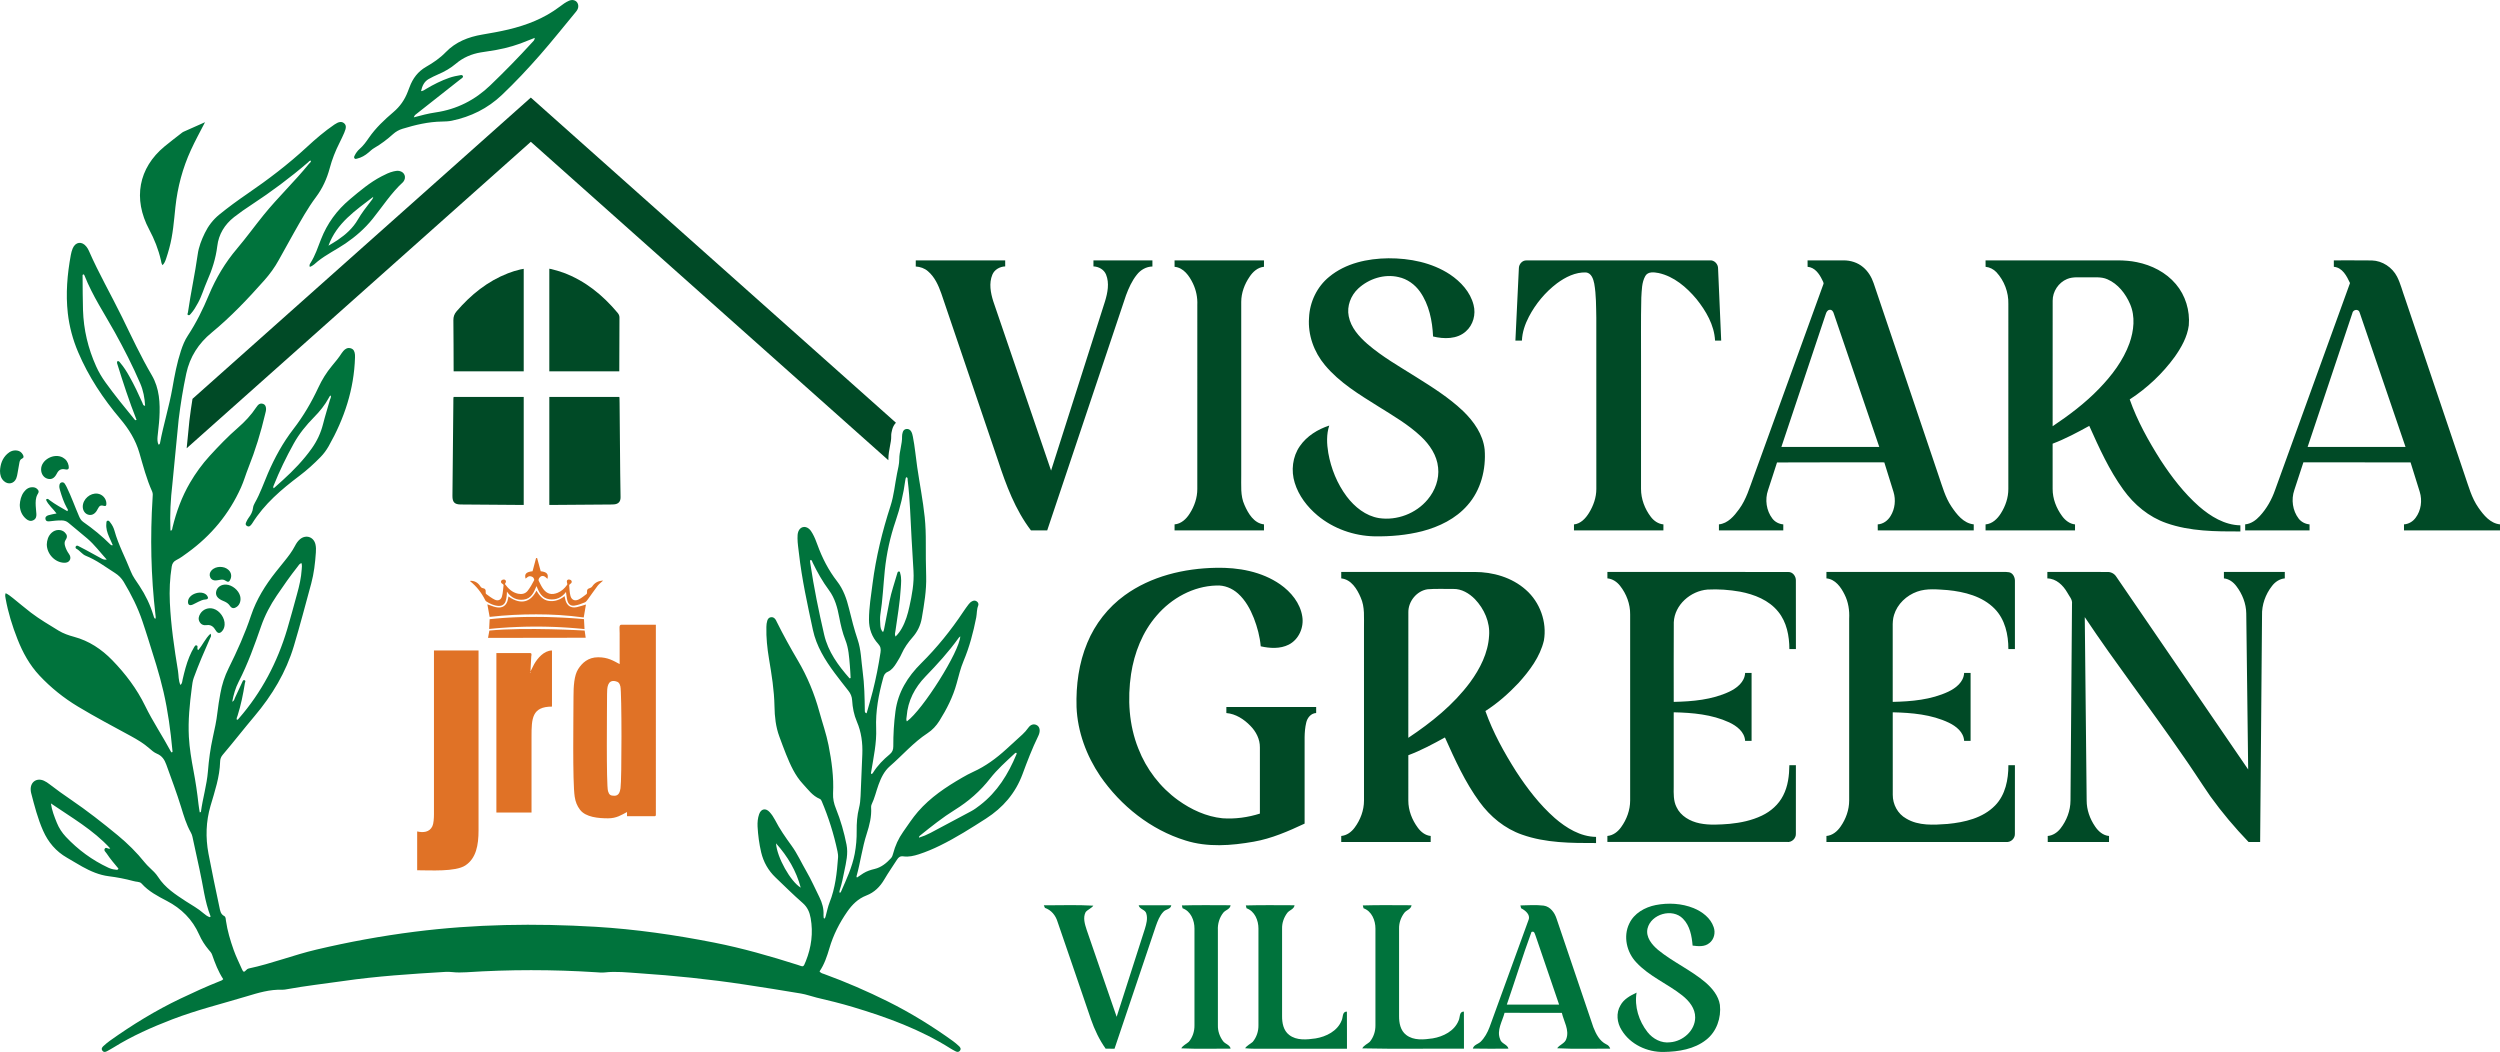
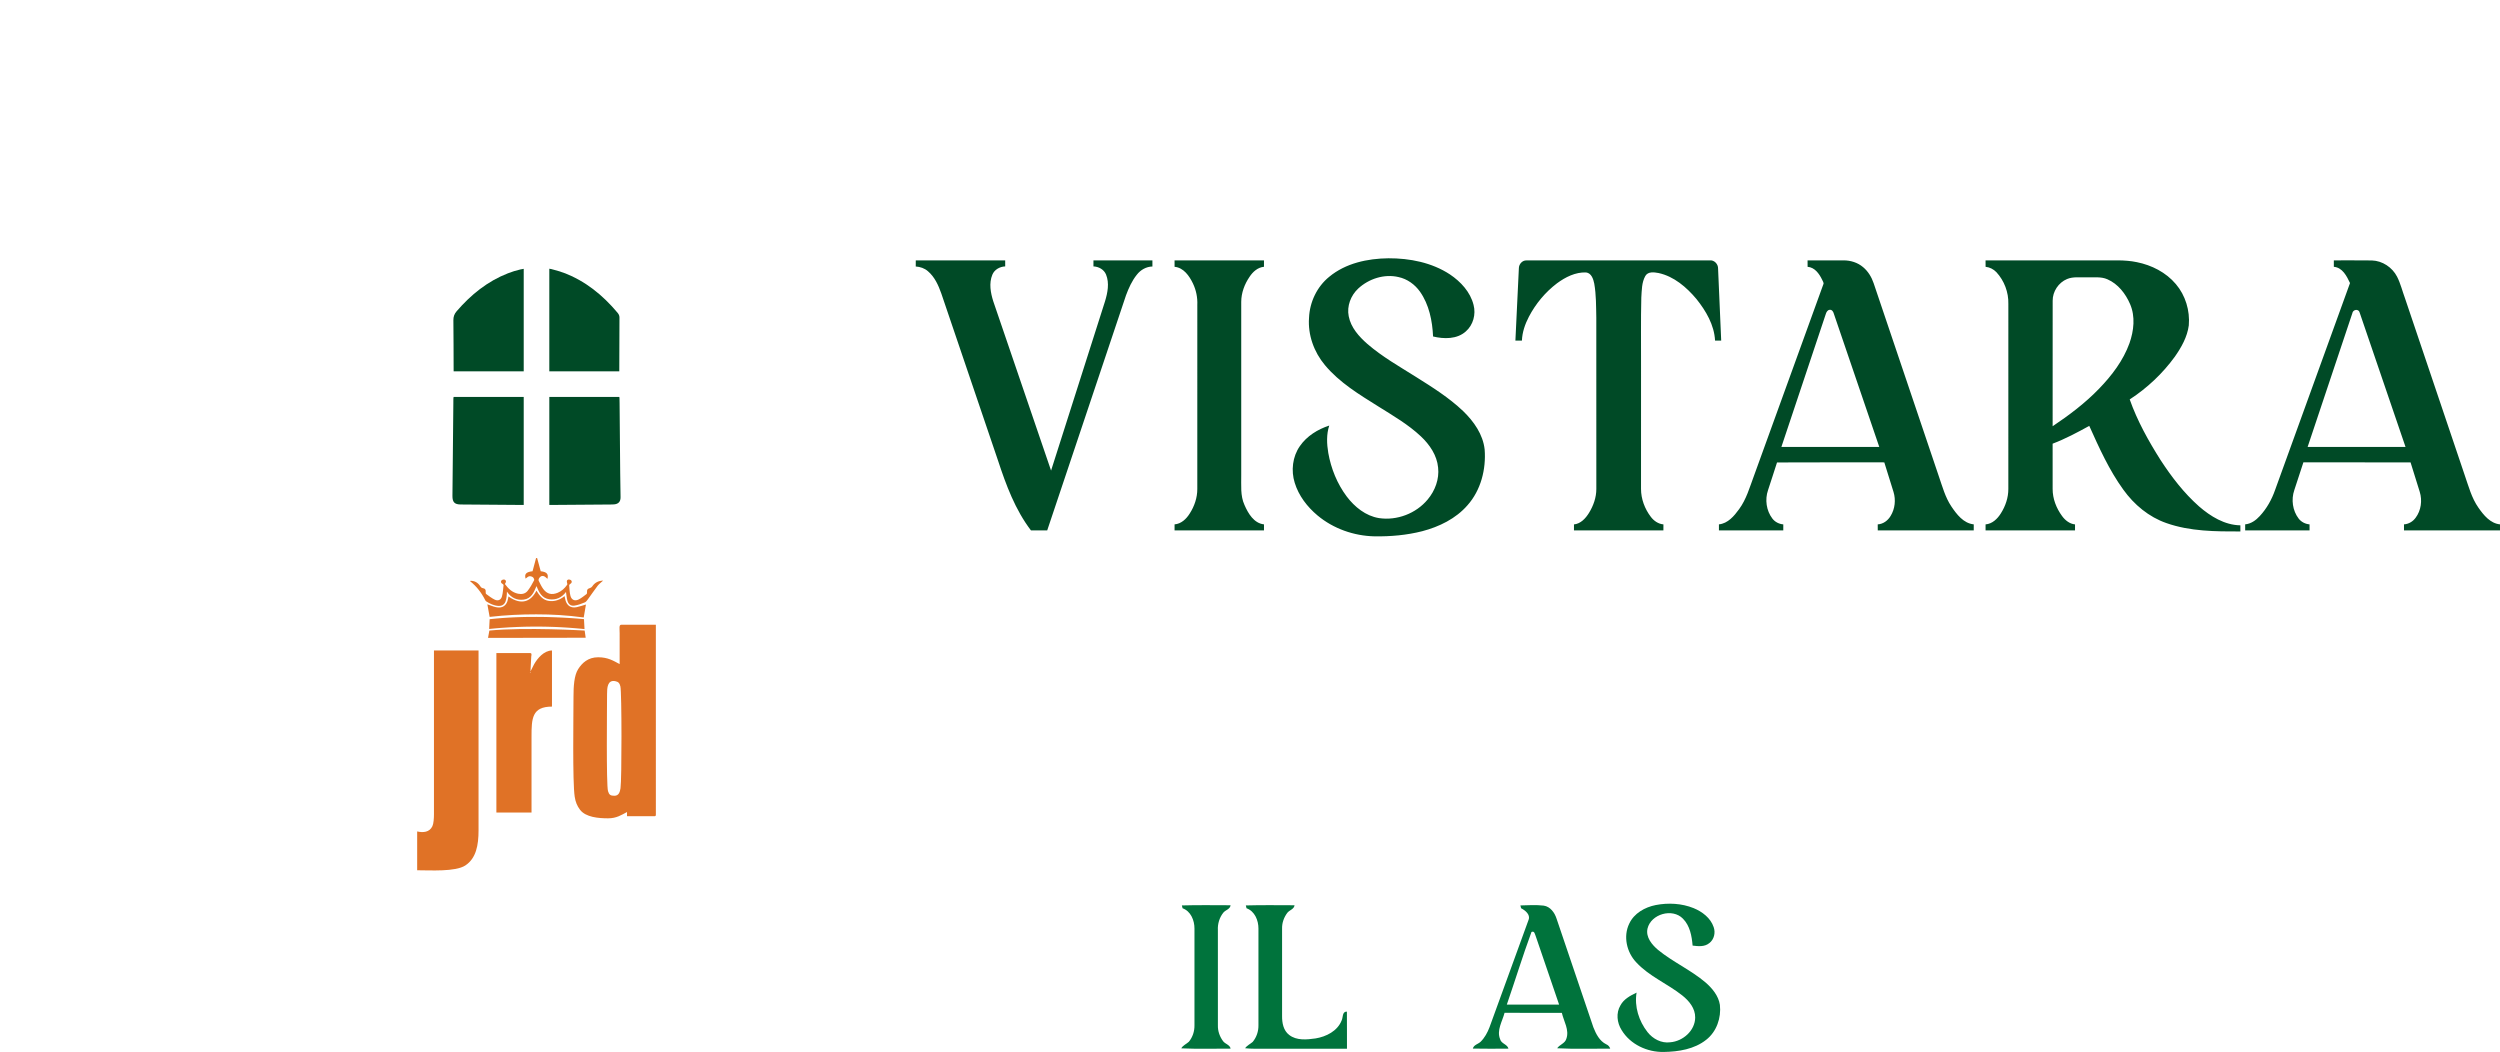
<svg xmlns="http://www.w3.org/2000/svg" version="1.1" id="Layer_1" x="0px" y="0px" width="250px" height="105.196px" viewBox="0 0 250 105.196" enable-background="new 0 0 250 105.196" xml:space="preserve">
  <g>
-     <path fill="#004A26" d="M53.082,9.758l36.51,32.514c-0.181,0.191-0.312,0.433-0.38,0.711c-0.05,0.189-0.102,0.412-0.092,0.667   c0.008,0.285-0.053,0.611-0.121,0.956c-0.075,0.394-0.161,0.84-0.161,1.329c0,0.029,0,0.057-0.002,0.088L53.082,14.18   L18.667,44.827c0.135-1.385,0.258-2.628,0.272-2.749c0.092-0.757,0.194-1.486,0.311-2.194L53.082,9.758z" />
    <path fill="#004A26" d="M52.372,39.691v10.806c-0.02,0.001-0.042,0-0.064-0.001c-0.068-0.006-0.139,0-0.21-0.001   c-2.007-0.016-4.018-0.029-6.028-0.046c-0.627-0.005-0.832-0.242-0.825-0.869c0.034-3.076,0.059-6.151,0.09-9.226   c0.003-0.354-0.006-0.553,0.029-0.663H52.372z" />
    <path fill="#004A26" d="M62.056,49.721c0.006,0.441-0.208,0.681-0.657,0.718c-0.313,0.025-0.628,0.014-0.942,0.016   c-1.766,0.013-3.529,0.028-5.293,0.04c-0.094,0-0.171,0-0.232-0.004v-10.8h6.993c0.017,0.034,0.023,0.076,0.024,0.126   c0.005,0.174,0.009,0.35,0.01,0.523c0.021,2.324,0.039,4.648,0.062,6.97C62.028,48.113,62.049,48.917,62.056,49.721" />
    <path fill="#004A26" d="M61.947,31.749c-0.009,1.782-0.018,3.564-0.018,5.345c0,0.013,0,0.027-0.001,0.04h-6.997V26.873   c0.033,0,0.069,0.005,0.106,0.016c0.443,0.105,0.882,0.223,1.307,0.381c2.189,0.815,3.928,2.24,5.411,4.006   C61.873,31.416,61.947,31.562,61.947,31.749" />
    <path fill="#004A26" d="M52.372,26.883v10.251h-7.008c0-0.079-0.002-0.158-0.002-0.235c-0.006-1.626-0.005-3.25-0.024-4.875   c-0.004-0.354,0.092-0.627,0.325-0.898c1.426-1.651,3.076-2.994,5.129-3.795c0.409-0.159,0.823-0.29,1.25-0.387   C52.188,26.912,52.293,26.888,52.372,26.883" />
-     <path fill="#00733C" d="M35.501,35.743c-0.095,3.192-1.072,6.121-2.635,8.876c-0.226,0.396-0.493,0.761-0.811,1.086   c-0.658,0.673-1.352,1.305-2.106,1.874c-1.799,1.358-3.51,2.81-4.723,4.752c-0.009,0.016-0.019,0.029-0.029,0.043   c-0.127,0.17-0.264,0.372-0.505,0.219c-0.225-0.142-0.089-0.34-0.008-0.509c0.052-0.109,0.114-0.216,0.187-0.314   c0.223-0.296,0.392-0.608,0.432-0.988c0.02-0.168,0.091-0.339,0.177-0.488c0.539-0.941,0.884-1.967,1.311-2.958   c0.679-1.572,1.498-3.069,2.546-4.427c0.996-1.29,1.811-2.683,2.497-4.155c0.362-0.779,0.81-1.502,1.358-2.163   c0.346-0.415,0.692-0.829,0.983-1.285c0.047-0.074,0.102-0.142,0.159-0.208c0.197-0.223,0.431-0.359,0.739-0.27   c0.322,0.094,0.398,0.362,0.425,0.652C35.507,35.567,35.501,35.655,35.501,35.743 M57.829,0.595   c0.007,0.223-0.088,0.405-0.224,0.57c-1.199,1.447-2.368,2.921-3.606,4.334c-1.215,1.387-2.479,2.734-3.82,4.007   c-1.419,1.343-3.096,2.169-4.997,2.565c-0.325,0.067-0.657,0.079-0.988,0.085c-1.355,0.018-2.655,0.329-3.943,0.722   c-0.355,0.109-0.667,0.283-0.946,0.533c-0.583,0.526-1.206,1-1.889,1.394c-0.209,0.12-0.385,0.294-0.571,0.453   c-0.336,0.287-0.708,0.503-1.142,0.606c-0.08,0.02-0.172,0.06-0.245-0.019c-0.09-0.096-0.037-0.197,0.008-0.289   c0.123-0.251,0.289-0.482,0.499-0.664c0.373-0.323,0.651-0.717,0.928-1.118c0.68-0.982,1.545-1.797,2.448-2.564   C40,10.652,40.464,9.985,40.77,9.19c0.062-0.163,0.128-0.323,0.189-0.488c0.319-0.859,0.835-1.553,1.647-2.018   c0.713-0.408,1.396-0.872,1.965-1.463c1.005-1.04,2.269-1.526,3.651-1.763c0.875-0.149,1.749-0.302,2.614-0.507   c1.847-0.441,3.587-1.116,5.117-2.272c0.305-0.23,0.614-0.464,0.969-0.615C57.38-0.128,57.813,0.136,57.829,0.595z M53.478,3.786   c-0.237,0.093-0.445,0.168-0.647,0.253c-1.03,0.441-2.096,0.757-3.197,0.954c-0.515,0.093-1.033,0.162-1.549,0.247   c-0.93,0.155-1.767,0.512-2.491,1.125c-0.536,0.453-1.139,0.8-1.784,1.073c-0.32,0.138-0.633,0.292-0.938,0.463   c-0.453,0.257-0.65,0.682-0.769,1.216c0.235-0.024,0.366-0.142,0.508-0.226c0.737-0.437,1.495-0.823,2.305-1.106   c0.379-0.131,0.771-0.212,1.167-0.275c0.09-0.013,0.181,0.012,0.211,0.11c0.023,0.069-0.021,0.133-0.078,0.18   c-0.082,0.065-0.167,0.123-0.25,0.186c-1.41,1.11-2.821,2.219-4.228,3.332c-0.125,0.102-0.291,0.178-0.358,0.417   c0.748-0.202,1.452-0.388,2.172-0.492c2.124-0.31,3.943-1.233,5.481-2.714c1.432-1.375,2.822-2.793,4.159-4.262   C53.304,4.146,53.459,4.047,53.478,3.786z M30.979,26.689c-0.078-0.174,0.016-0.303,0.082-0.407   c0.46-0.728,0.725-1.548,1.033-2.336c0.625-1.601,1.586-2.916,2.898-4.019c1.003-0.843,1.997-1.687,3.165-2.293   c0.388-0.202,0.776-0.396,1.205-0.497c0.189-0.045,0.377-0.077,0.568-0.041c0.537,0.103,0.739,0.646,0.404,1.079   c-0.01,0.014-0.02,0.028-0.033,0.039c-1.189,1.09-2.051,2.448-3.054,3.691c-0.771,0.955-1.688,1.753-2.702,2.444   c-0.907,0.615-1.903,1.095-2.766,1.781C31.529,26.331,31.311,26.586,30.979,26.689z M32.846,24.57   c0.307-0.188,0.623-0.363,0.919-0.567c0.812-0.552,1.53-1.191,2.031-2.062c0.364-0.632,0.819-1.208,1.263-1.789   c0.108-0.142,0.243-0.271,0.266-0.469C35.558,21.047,33.668,22.295,32.846,24.57z M20.503,12.219   c-0.516,0.999-0.993,1.869-1.405,2.769c-0.836,1.819-1.342,3.722-1.557,5.715c-0.147,1.382-0.243,2.775-0.616,4.125   c-0.097,0.351-0.199,0.704-0.317,1.048c-0.077,0.226-0.16,0.455-0.356,0.641c-0.122-0.167-0.127-0.342-0.165-0.505   c-0.245-1.074-0.645-2.082-1.167-3.059c-1.648-3.078-1.063-6.159,1.53-8.305c0.549-0.456,1.12-0.884,1.681-1.324   c0.069-0.055,0.138-0.11,0.217-0.146C19.025,12.874,19.705,12.574,20.503,12.219z M8.276,50.653   c0.009-0.74,0.745-1.382,1.474-1.289c0.483,0.063,0.86,0.466,0.888,0.949c0.014,0.251-0.054,0.34-0.29,0.266   c-0.288-0.088-0.425,0.028-0.539,0.256c-0.046,0.093-0.096,0.186-0.155,0.272c-0.22,0.328-0.526,0.457-0.843,0.358   C8.489,51.366,8.272,51.037,8.276,50.653z M4.11,46.942c-0.005-0.96,1.292-1.671,2.169-1.19c0.326,0.179,0.514,0.459,0.584,0.818   C6.924,46.89,6.834,47,6.52,46.936c-0.407-0.084-0.652,0.056-0.836,0.42c-0.246,0.485-0.549,0.628-0.95,0.51   C4.362,47.756,4.113,47.388,4.11,46.942z M0,47.093c0.03-0.634,0.214-1.236,0.718-1.699c0.28-0.256,0.604-0.399,0.998-0.339   c0.261,0.04,0.443,0.183,0.568,0.407c0.083,0.15,0.127,0.305-0.072,0.392c-0.211,0.091-0.249,0.272-0.281,0.461   c-0.059,0.324-0.108,0.65-0.171,0.973c-0.034,0.187-0.064,0.379-0.136,0.553c-0.221,0.533-0.808,0.657-1.235,0.267   C0.101,47.845,0.002,47.501,0,47.093z M1.976,50.492c0.028-0.449,0.124-0.905,0.415-1.294c0.242-0.326,0.557-0.521,0.983-0.466   c0.182,0.024,0.321,0.118,0.43,0.265c0.135,0.182,0.021,0.307-0.064,0.464c-0.185,0.347-0.185,0.736-0.168,1.119   c0.011,0.277,0.054,0.553,0.067,0.829c0.014,0.257-0.049,0.487-0.304,0.613c-0.271,0.136-0.512,0.047-0.721-0.13   C2.193,51.535,1.991,51.069,1.976,50.492z M4.68,54.433c0.019-0.392,0.123-0.825,0.479-1.154c0.393-0.364,0.982-0.375,1.323-0.036   c0.235,0.235,0.279,0.45,0.089,0.731c-0.136,0.2-0.127,0.392-0.074,0.594c0.082,0.305,0.223,0.581,0.408,0.839   c0.136,0.193,0.194,0.417,0.054,0.636c-0.126,0.196-0.333,0.238-0.551,0.233C5.508,56.25,4.683,55.407,4.68,54.433z M22.611,58.458   c0.607,0.032,1.257,0.565,1.406,1.154c0.107,0.428-0.032,0.863-0.343,1.074c-0.289,0.196-0.5,0.173-0.697-0.121   c-0.124-0.184-0.288-0.298-0.475-0.392c-0.108-0.058-0.224-0.095-0.334-0.148c-0.475-0.232-0.649-0.543-0.533-0.942   C21.75,58.687,22.145,58.435,22.611,58.458z M21.992,56.689c0.333,0.002,0.596,0.084,0.818,0.269   c0.292,0.242,0.382,0.601,0.247,0.94c-0.123,0.308-0.245,0.357-0.52,0.164c-0.162-0.114-0.321-0.114-0.495-0.087   c-0.154,0.021-0.308,0.064-0.463,0.069c-0.243,0.012-0.453-0.081-0.556-0.313c-0.108-0.243-0.058-0.481,0.121-0.681   C21.381,56.788,21.693,56.701,21.992,56.689z M18.802,60.135c0.01-0.162,0.079-0.302,0.179-0.426   c0.283-0.349,0.898-0.538,1.332-0.407c0.15,0.046,0.289,0.12,0.388,0.251c0.173,0.228,0.119,0.38-0.166,0.396   c-0.254,0.015-0.469,0.119-0.689,0.224c-0.189,0.087-0.369,0.198-0.56,0.281C18.953,60.6,18.776,60.481,18.802,60.135z    M20.685,62.51c-0.304,0.045-0.556-0.033-0.718-0.307c-0.172-0.29-0.103-0.569,0.063-0.836c0.277-0.444,0.81-0.643,1.317-0.492   c0.632,0.187,1.158,0.941,1.115,1.6c-0.016,0.233-0.084,0.445-0.236,0.622c-0.247,0.29-0.466,0.26-0.663-0.073   C21.365,62.69,21.111,62.453,20.685,62.51z M103.641,72.497c-0.283-0.13-0.581-0.043-0.81,0.279   c-0.175,0.241-0.363,0.466-0.584,0.666c-0.54,0.49-1.081,0.986-1.621,1.48c-0.998,0.91-2.072,1.704-3.306,2.263   c-0.381,0.173-0.75,0.375-1.111,0.584c-1.622,0.938-3.167,1.967-4.41,3.397c-0.551,0.638-1.004,1.339-1.485,2.021   c-0.468,0.665-0.799,1.387-1.001,2.17c-0.042,0.173-0.1,0.337-0.219,0.467c-0.455,0.496-0.962,0.912-1.637,1.073   c-0.39,0.092-0.773,0.215-1.118,0.429c-0.217,0.135-0.427,0.287-0.647,0.432c-0.021-0.061-0.046-0.099-0.041-0.124   c0.397-1.408,0.57-2.87,1.024-4.264c0.274-0.847,0.495-1.711,0.438-2.616c-0.006-0.1,0.002-0.217,0.047-0.306   c0.309-0.63,0.453-1.315,0.692-1.97c0.253-0.694,0.567-1.362,1.133-1.854c1.261-1.093,2.355-2.38,3.768-3.304   c0.486-0.317,0.877-0.742,1.188-1.236c0.733-1.174,1.358-2.396,1.723-3.736c0.208-0.755,0.387-1.523,0.693-2.248   c0.59-1.402,0.972-2.861,1.267-4.353c0.076-0.39,0.04-0.796,0.194-1.177c0.06-0.144,0.017-0.313-0.127-0.421   c-0.159-0.12-0.322-0.111-0.491-0.017c-0.14,0.075-0.254,0.185-0.348,0.312c-0.177,0.237-0.354,0.475-0.517,0.723   c-1.239,1.863-2.634,3.593-4.226,5.171c-1.343,1.332-2.312,2.89-2.563,4.802c-0.153,1.155-0.22,2.325-0.215,3.492   c0.002,0.352-0.101,0.586-0.365,0.805c-0.633,0.524-1.208,1.105-1.647,1.812c-0.046,0.07-0.086,0.151-0.193,0.146   c-0.055-0.084-0.015-0.167-0.002-0.249c0.235-1.428,0.551-2.852,0.492-4.305c-0.07-1.729,0.249-3.396,0.703-5.047   c0.073-0.274,0.159-0.484,0.464-0.618c0.385-0.169,0.647-0.523,0.867-0.884c0.182-0.296,0.37-0.593,0.509-0.91   c0.273-0.614,0.655-1.148,1.096-1.649c0.482-0.549,0.799-1.194,0.921-1.906c0.238-1.392,0.482-2.785,0.441-4.204   c-0.033-1.115-0.042-2.23-0.037-3.343c0.004-0.854-0.021-1.708-0.108-2.558c-0.176-1.682-0.507-3.341-0.751-5.014   c-0.151-1.016-0.231-2.042-0.435-3.051c-0.035-0.172-0.074-0.342-0.159-0.495c-0.102-0.181-0.261-0.285-0.472-0.267   c-0.219,0.017-0.341,0.16-0.391,0.364c-0.032,0.117-0.061,0.242-0.057,0.361c0.021,0.783-0.28,1.524-0.28,2.312   c0,0.478-0.133,0.962-0.227,1.439c-0.214,1.074-0.307,2.174-0.648,3.221c-0.824,2.541-1.455,5.122-1.797,7.772   c-0.153,1.192-0.354,2.38-0.357,3.587c-0.002,0.932,0.293,1.754,0.921,2.435c0.247,0.266,0.283,0.521,0.232,0.852   c-0.197,1.311-0.454,2.608-0.777,3.89c-0.184,0.74-0.407,1.467-0.611,2.2c-0.149-0.04-0.177-0.121-0.18-0.21   c-0.019-1.339-0.04-2.678-0.221-4.01c-0.144-1.051-0.151-2.127-0.496-3.143c-0.346-1.027-0.61-2.07-0.867-3.119   c-0.236-0.966-0.564-1.907-1.186-2.71c-0.864-1.113-1.496-2.349-1.973-3.667c-0.135-0.378-0.282-0.749-0.479-1.103   c-0.104-0.183-0.211-0.363-0.378-0.498c-0.389-0.32-0.88-0.184-1.052,0.29c-0.08,0.216-0.08,0.445-0.08,0.671   c0.004,0.508,0.087,1.008,0.144,1.509c0.291,2.584,0.853,5.121,1.397,7.657c0.351,1.62,1.202,2.999,2.174,4.306   c0.446,0.601,0.913,1.189,1.375,1.778c0.223,0.28,0.351,0.581,0.373,0.951c0.042,0.732,0.181,1.452,0.473,2.133   c0.452,1.047,0.59,2.147,0.545,3.272c-0.056,1.392-0.123,2.784-0.175,4.178c-0.015,0.399-0.058,0.8-0.156,1.188   c-0.189,0.751-0.242,1.515-0.233,2.281c0.011,0.771-0.054,1.534-0.194,2.287c-0.255,1.351-0.837,2.582-1.384,3.825   c-0.018,0.04-0.067,0.063-0.106,0.099c-0.072-0.113-0.033-0.22,0-0.314c0.202-0.612,0.323-1.248,0.451-1.876   c0.181-0.87,0.395-1.752,0.217-2.64c-0.242-1.229-0.588-2.439-1.059-3.604c-0.203-0.498-0.312-0.987-0.287-1.519   c0.084-1.629-0.141-3.233-0.454-4.826c-0.223-1.129-0.61-2.216-0.914-3.326c-0.49-1.801-1.202-3.529-2.155-5.142   c-0.743-1.262-1.451-2.541-2.104-3.854c-0.04-0.074-0.07-0.159-0.119-0.229c-0.113-0.172-0.271-0.278-0.484-0.238   c-0.191,0.032-0.295,0.169-0.35,0.348c-0.064,0.201-0.083,0.407-0.088,0.617c-0.028,1.067,0.085,2.125,0.259,3.176   c0.265,1.579,0.524,3.156,0.551,4.769c0.016,1.028,0.126,2.052,0.49,3.031c0.22,0.591,0.43,1.179,0.667,1.763   c0.432,1.065,0.898,2.124,1.698,2.98c0.507,0.542,0.943,1.174,1.667,1.476c0.106,0.045,0.154,0.124,0.198,0.227   c0.689,1.621,1.215,3.298,1.58,5.024c0.04,0.201,0.072,0.417,0.056,0.624c-0.112,1.529-0.273,3.05-0.851,4.495   c-0.159,0.401-0.244,0.835-0.358,1.252c-0.038,0.132-0.042,0.272-0.169,0.362c-0.025-0.032-0.056-0.057-0.058-0.083   c-0.013-0.088-0.022-0.174-0.018-0.262c0.037-0.644-0.128-1.242-0.413-1.812c-0.428-0.857-0.81-1.739-1.292-2.565   c-0.5-0.859-0.903-1.771-1.489-2.578c-0.605-0.831-1.195-1.677-1.664-2.592c-0.146-0.279-0.323-0.541-0.535-0.773   c-0.39-0.425-0.85-0.331-1.043,0.211c-0.142,0.399-0.176,0.817-0.158,1.239c0.047,0.871,0.163,1.736,0.361,2.583   c0.232,0.972,0.71,1.817,1.435,2.509c0.894,0.854,1.771,1.729,2.703,2.543c0.489,0.422,0.705,0.93,0.81,1.523   c0.265,1.478,0.071,2.916-0.483,4.302c-0.266,0.669-0.23,0.562-0.829,0.37c-2.742-0.871-5.5-1.664-8.33-2.222   c-3.922-0.773-7.871-1.343-11.858-1.582c-6.048-0.361-12.089-0.269-18.109,0.495c-3.307,0.42-6.58,1.019-9.82,1.786   c-2.28,0.537-4.47,1.401-6.764,1.888c-0.104,0.025-0.172,0.072-0.248,0.156c-0.212,0.236-0.296,0.224-0.43-0.084   c-0.278-0.636-0.593-1.257-0.826-1.916c-0.338-0.957-0.628-1.922-0.774-2.928c-0.024-0.171-0.013-0.388-0.173-0.472   c-0.369-0.192-0.408-0.544-0.479-0.877c-0.375-1.791-0.76-3.579-1.098-5.375c-0.298-1.598-0.252-3.197,0.206-4.763   c0.426-1.454,0.921-2.891,0.961-4.428c0.004-0.243,0.082-0.472,0.252-0.671c1.084-1.274,2.11-2.598,3.188-3.875   c1.76-2.084,3.153-4.392,3.936-7.017c0.618-2.07,1.167-4.16,1.734-6.244c0.274-1.013,0.393-2.052,0.464-3.098   c0.021-0.278,0.022-0.559-0.043-0.833c-0.183-0.745-0.961-0.993-1.549-0.496c-0.216,0.183-0.37,0.417-0.497,0.666   c-0.292,0.563-0.673,1.057-1.069,1.545c-0.287,0.352-0.571,0.703-0.852,1.061c-1.042,1.319-1.931,2.736-2.467,4.339   c-0.608,1.825-1.393,3.569-2.247,5.287c-0.398,0.802-0.673,1.644-0.827,2.523c-0.112,0.638-0.226,1.271-0.295,1.912   c-0.091,0.834-0.276,1.649-0.455,2.466c-0.248,1.126-0.402,2.261-0.492,3.408c-0.112,1.374-0.522,2.7-0.702,4.063   c-0.002,0.015-0.055,0.021-0.117,0.042c-0.045-0.277-0.094-0.55-0.125-0.827c-0.122-1.125-0.29-2.242-0.501-3.356   c-0.21-1.113-0.397-2.231-0.46-3.364c-0.089-1.645,0.079-3.272,0.29-4.899c0.045-0.345,0.08-0.693,0.201-1.021   c0.484-1.327,1.043-2.621,1.613-3.912c0.059-0.135,0.187-0.266,0.056-0.49c-0.52,0.479-0.779,1.138-1.224,1.64   c-0.101-0.064-0.079-0.138-0.081-0.203c-0.002-0.097,0.055-0.225-0.081-0.267c-0.125-0.041-0.183,0.072-0.237,0.157   c-0.192,0.313-0.351,0.644-0.491,0.98c-0.3,0.729-0.488,1.487-0.667,2.254c-0.044,0.188-0.031,0.415-0.227,0.565   c-0.208-0.465-0.165-0.942-0.24-1.402c-0.373-2.271-0.708-4.547-0.815-6.847c-0.053-1.206-0.005-2.404,0.188-3.596   c0.05-0.299,0.181-0.503,0.459-0.644c0.409-0.199,0.767-0.479,1.136-0.745c2.349-1.703,4.145-3.865,5.332-6.514   c0.287-0.635,0.474-1.311,0.733-1.958c0.7-1.752,1.252-3.548,1.682-5.382c0.044-0.186,0.105-0.372,0.09-0.564   c-0.016-0.203-0.083-0.382-0.29-0.456c-0.198-0.069-0.379-0.027-0.525,0.131c-0.056,0.063-0.109,0.135-0.157,0.206   c-0.515,0.777-1.145,1.45-1.846,2.058c-1.002,0.869-1.918,1.826-2.813,2.802c-0.754,0.824-1.408,1.725-1.974,2.692   c-0.817,1.399-1.365,2.896-1.746,4.463c-0.03,0.122-0.01,0.28-0.183,0.339c-0.01-0.043-0.028-0.076-0.028-0.11   c-0.064-1.53,0.018-3.047,0.195-4.56c0-0.002,0-0.002,0-0.003c0.107-1.19,0.6-6.224,0.629-6.462   c0.189-1.538,0.437-3.069,0.76-4.587c0.358-1.671,1.231-3.018,2.539-4.092c1.917-1.577,3.617-3.373,5.262-5.226   c0.556-0.626,1.048-1.301,1.451-2.04c0.495-0.903,0.995-1.799,1.5-2.696c0.698-1.226,1.373-2.465,2.223-3.599   c0.642-0.857,1.085-1.822,1.364-2.861c0.237-0.896,0.575-1.753,0.996-2.581c0.165-0.327,0.318-0.657,0.465-0.993   c0.22-0.502,0.207-0.764-0.034-0.955c-0.244-0.192-0.537-0.14-0.954,0.144c-0.983,0.671-1.881,1.441-2.751,2.246   c-1.86,1.721-3.87,3.25-5.958,4.678c-0.962,0.661-1.906,1.348-2.811,2.086c-0.62,0.507-1.09,1.124-1.436,1.835   c-0.33,0.679-0.607,1.381-0.711,2.127c-0.272,1.948-0.699,3.873-0.98,5.821c-0.013,0.091-0.116,0.207,0.04,0.263   c0.119,0.042,0.189-0.065,0.254-0.141c0.292-0.328,0.506-0.707,0.717-1.088c0.379-0.692,0.586-1.454,0.904-2.171   c0.497-1.119,0.871-2.268,1.02-3.495c0.141-1.195,0.735-2.162,1.684-2.911c0.564-0.441,1.151-0.847,1.749-1.238   c1.97-1.291,3.855-2.696,5.642-4.231c0.083-0.071,0.144-0.202,0.297-0.163c0.002,0.151-0.123,0.208-0.194,0.297   c-1.436,1.774-3.099,3.347-4.539,5.125c-0.899,1.111-1.735,2.27-2.659,3.359c-1.183,1.392-2.107,2.94-2.813,4.627   c-0.59,1.417-1.264,2.794-2.112,4.08c-0.31,0.469-0.514,0.984-0.69,1.519c-0.398,1.212-0.632,2.461-0.85,3.713   c-0.324,1.857-0.894,3.656-1.24,5.507c-0.014,0.063-0.019,0.135-0.148,0.162c-0.125-0.248-0.12-0.525-0.099-0.794   c0.055-0.625,0.149-1.246,0.183-1.874c0.086-1.477,0.009-2.957-0.752-4.262c-1.104-1.885-2.023-3.858-2.977-5.814   c-1.087-2.22-2.327-4.366-3.32-6.637c-0.061-0.142-0.143-0.28-0.238-0.404c-0.449-0.588-1.104-0.51-1.386,0.171   c-0.086,0.208-0.141,0.429-0.184,0.651c-0.355,1.928-0.52,3.871-0.3,5.827c0.153,1.335,0.501,2.634,1.029,3.876   c1.041,2.46,2.505,4.658,4.223,6.692c0.852,1.008,1.529,2.096,1.904,3.387c0.379,1.303,0.717,2.624,1.278,3.867   c0.089,0.201,0.059,0.411,0.045,0.62c-0.251,3.923-0.166,7.835,0.289,11.741c0.013,0.12,0.053,0.251-0.024,0.381   c-0.131-0.107-0.146-0.231-0.182-0.346c-0.318-1.059-0.792-2.042-1.403-2.964c-0.307-0.467-0.66-0.921-0.858-1.433   c-0.532-1.361-1.242-2.655-1.632-4.07c-0.086-0.305-0.228-0.589-0.426-0.834c-0.07-0.087-0.142-0.228-0.29-0.167   c-0.113,0.045-0.089,0.176-0.099,0.275c-0.051,0.465,0.085,0.896,0.266,1.316c0.12,0.281,0.248,0.562,0.376,0.846   c-0.132,0.039-0.18-0.014-0.229-0.058c-0.841-0.843-1.759-1.588-2.732-2.269c-0.211-0.148-0.321-0.351-0.419-0.58   c-0.416-0.958-0.761-1.947-1.222-2.887c-0.062-0.125-0.129-0.248-0.208-0.363c-0.077-0.107-0.191-0.152-0.322-0.115   c-0.133,0.04-0.186,0.151-0.205,0.277c-0.03,0.177,0.013,0.346,0.063,0.514c0.177,0.604,0.375,1.197,0.68,1.75   c0.05,0.092,0.175,0.183,0.048,0.332c-0.602-0.354-1.216-0.679-1.774-1.1c-0.098-0.077-0.201-0.218-0.36-0.046   c0.227,0.532,0.7,0.887,1.057,1.377c-0.296,0.061-0.553,0.098-0.8,0.172c-0.192,0.055-0.364,0.174-0.302,0.412   c0.057,0.213,0.233,0.22,0.423,0.196c0.398-0.047,0.797-0.095,1.198-0.085c0.25,0.005,0.471,0.067,0.671,0.238   c0.621,0.532,1.266,1.039,1.887,1.573c0.715,0.612,1.274,1.366,1.943,2.106c-0.281,0.04-0.444-0.062-0.605-0.152   c-0.491-0.266-0.977-0.538-1.468-0.804c-0.258-0.142-0.522-0.277-0.786-0.41c-0.085-0.044-0.181-0.039-0.235,0.044   c-0.052,0.081-0.024,0.195,0.047,0.232c0.358,0.183,0.576,0.559,0.951,0.708c1.063,0.425,1.965,1.112,2.92,1.721   c0.361,0.229,0.649,0.517,0.869,0.882c0.753,1.261,1.414,2.563,1.88,3.961c0.184,0.563,0.376,1.121,0.55,1.688   c0.556,1.778,1.14,3.545,1.556,5.365c0.441,1.926,0.703,3.871,0.885,5.832c0.007,0.071,0.052,0.17-0.056,0.218   c-0.032-0.021-0.066-0.034-0.082-0.063c-0.829-1.55-1.818-3.013-2.59-4.598c-0.833-1.71-1.967-3.207-3.284-4.563   c-1.074-1.103-2.324-1.937-3.832-2.342c-0.538-0.145-1.067-0.328-1.546-0.621c-0.936-0.576-1.886-1.13-2.76-1.796   c-0.609-0.465-1.188-0.965-1.788-1.444c-0.227-0.183-0.455-0.365-0.735-0.5c-0.083,0.206-0.035,0.372-0.006,0.536   c0.25,1.395,0.668,2.742,1.185,4.054c0.525,1.339,1.212,2.591,2.204,3.65c1.137,1.213,2.426,2.246,3.854,3.105   c1.732,1.042,3.519,1.986,5.295,2.951c0.645,0.354,1.268,0.724,1.824,1.212c0.233,0.205,0.48,0.424,0.765,0.542   c0.519,0.213,0.769,0.609,0.946,1.102c0.507,1.407,1.035,2.808,1.477,4.238c0.266,0.867,0.519,1.736,0.969,2.535   c0.077,0.133,0.134,0.284,0.166,0.435c0.24,1.089,0.463,2.18,0.708,3.267c0.357,1.559,0.506,3.168,1.096,4.672   c0.016,0.041,0.005,0.067-0.069,0.103c-0.228-0.071-0.438-0.229-0.631-0.395c-0.542-0.475-1.169-0.814-1.769-1.201   c-1.03-0.674-2.078-1.348-2.769-2.426c-0.225-0.353-0.535-0.642-0.841-0.926c-0.179-0.167-0.35-0.343-0.502-0.531   c-0.798-0.996-1.705-1.891-2.686-2.703c-1.52-1.253-3.071-2.468-4.699-3.576c-0.721-0.49-1.43-0.996-2.12-1.53   c-0.178-0.137-0.368-0.27-0.573-0.36c-0.724-0.32-1.362,0.128-1.32,0.914c0.004,0.104,0.018,0.209,0.043,0.311   c0.333,1.281,0.66,2.568,1.2,3.781c0.507,1.145,1.283,2.065,2.386,2.694c0.514,0.294,1.015,0.609,1.533,0.896   c0.829,0.462,1.704,0.837,2.639,0.956c0.833,0.104,1.648,0.261,2.455,0.479c0.15,0.045,0.308,0.063,0.461,0.085   c0.142,0.02,0.271,0.057,0.37,0.166c0.702,0.786,1.613,1.262,2.525,1.737c1.456,0.757,2.562,1.854,3.23,3.362   c0.242,0.548,0.557,1.046,0.939,1.503c0.133,0.158,0.288,0.311,0.357,0.512c0.297,0.854,0.62,1.696,1.114,2.447   c-0.112,0.136-0.253,0.167-0.379,0.218c-1.33,0.527-2.629,1.125-3.918,1.739c-2.476,1.183-4.803,2.612-7.035,4.202   c-0.227,0.161-0.44,0.343-0.645,0.53c-0.132,0.12-0.242,0.271-0.11,0.458c0.126,0.178,0.298,0.151,0.464,0.06   c0.23-0.127,0.459-0.251,0.681-0.39c1.844-1.146,3.814-2.012,5.836-2.792c2.43-0.936,4.954-1.553,7.438-2.303   c1.156-0.348,2.335-0.712,3.581-0.662c0.153,0.005,0.313-0.025,0.468-0.053c1.853-0.338,3.725-0.547,5.585-0.813   c3.402-0.494,6.83-0.714,10.255-0.919c0.227-0.013,0.455-0.004,0.679,0.02c0.469,0.05,0.939,0.047,1.408,0.018   c4.319-0.281,8.638-0.281,12.958-0.003c0.296,0.018,0.596,0.054,0.889,0.019c1.134-0.126,2.261,0.004,3.39,0.079   c3.531,0.235,7.049,0.596,10.551,1.125c1.895,0.285,3.786,0.589,5.673,0.905c0.529,0.088,1.042,0.279,1.567,0.408   c1.221,0.286,2.44,0.585,3.642,0.946c3.415,1.026,6.748,2.239,9.781,4.161c0.146,0.093,0.304,0.171,0.456,0.253   c0.17,0.092,0.337,0.118,0.464-0.062c0.135-0.188,0.018-0.336-0.112-0.456c-0.192-0.177-0.391-0.35-0.603-0.501   c-2.068-1.49-4.231-2.824-6.513-3.959c-2.06-1.025-4.171-1.938-6.332-2.729c-0.16-0.058-0.342-0.08-0.488-0.271   c0.48-0.696,0.749-1.509,0.989-2.322c0.387-1.321,0.997-2.518,1.776-3.644c0.498-0.716,1.084-1.306,1.923-1.628   c0.791-0.304,1.363-0.871,1.793-1.608c0.394-0.677,0.847-1.316,1.269-1.979c0.151-0.239,0.324-0.372,0.641-0.324   c0.525,0.073,1.038-0.048,1.54-0.209c0.729-0.239,1.436-0.536,2.125-0.876c1.598-0.784,3.097-1.737,4.594-2.697   c1.696-1.093,2.939-2.529,3.649-4.439c0.476-1.288,0.968-2.577,1.574-3.816c0.045-0.094,0.083-0.191,0.108-0.291   C104.029,72.93,103.919,72.627,103.641,72.497z M90.666,71.638c0.119-1.563,0.813-2.881,1.874-3.979   c1.185-1.229,2.338-2.479,3.328-3.873c0.039-0.053,0.097-0.092,0.16-0.152c-0.073,1.514-3.747,7.349-5.34,8.506   C90.588,71.976,90.652,71.803,90.666,71.638z M88.031,62.488c-0.021-0.348-0.048-0.701,0.005-1.043   c0.235-1.463,0.295-2.945,0.445-4.416c0.175-1.688,0.534-3.332,1.084-4.936c0.457-1.337,0.785-2.704,0.97-4.105   c0.009-0.067,0.024-0.139,0.046-0.203c0.011-0.025,0.051-0.041,0.087-0.069c0.126,0.074,0.088,0.209,0.1,0.316   c0.239,1.92,0.271,3.854,0.388,5.783c0.065,1.095,0.126,2.19,0.193,3.285c0.074,1.215-0.151,2.394-0.409,3.568   c-0.165,0.751-0.378,1.482-0.76,2.162c-0.168,0.298-0.364,0.569-0.626,0.827c-0.113-0.229-0.031-0.396-0.009-0.561   c0.199-1.432,0.452-2.855,0.534-4.301c0.029-0.486,0.088-0.975-0.055-1.454c-0.022-0.078-0.01-0.189-0.126-0.194   c-0.103-0.003-0.143,0.085-0.166,0.171c-0.267,0.937-0.592,1.856-0.785,2.815c-0.173,0.852-0.333,1.705-0.495,2.56   c-0.033,0.172-0.052,0.343-0.152,0.521C88.083,63.002,88.045,62.74,88.031,62.488z M84.957,67.837   c-1.134-1.286-2.142-2.657-2.539-4.362c-0.546-2.358-1.032-4.73-1.385-7.125c-0.018-0.116-0.054-0.238,0.011-0.36   c0.161,0.007,0.168,0.154,0.215,0.254c0.467,0.975,0.998,1.912,1.643,2.783c0.596,0.805,0.844,1.751,1.024,2.713   c0.146,0.771,0.323,1.532,0.613,2.265c0.327,0.823,0.373,1.695,0.449,2.562c0.037,0.41,0.052,0.825,0.075,1.237   C85.029,67.816,84.992,67.827,84.957,67.837z M77.602,84.333c1.184,1.324,2.023,2.755,2.471,4.433   C79.055,88.159,77.693,85.732,77.602,84.333z M23.867,68.171c0.919-1.787,1.591-3.67,2.249-5.562   c0.381-1.091,0.915-2.103,1.565-3.06c0.661-0.979,1.342-1.951,2.076-2.88c0.102-0.128,0.175-0.295,0.39-0.362   c0.074,0.224,0.037,0.427,0.024,0.628c-0.052,0.84-0.239,1.652-0.464,2.459c-0.324,1.175-0.636,2.352-0.984,3.521   c-0.985,3.312-2.558,6.312-4.836,8.928c-0.053,0.061-0.096,0.146-0.206,0.133c-0.051-0.146,0.032-0.273,0.074-0.399   c0.338-1.063,0.559-2.152,0.733-3.254c0.018-0.109,0.127-0.259-0.05-0.306c-0.149-0.039-0.183,0.137-0.231,0.236   c-0.239,0.504-0.464,1.013-0.704,1.515c-0.065,0.133-0.067,0.311-0.279,0.402C23.354,69.453,23.55,68.786,23.867,68.171z    M14.246,40.295c-0.396-0.894-0.812-1.774-1.291-2.626c-0.271-0.486-0.565-0.959-0.929-1.385c-0.066-0.078-0.116-0.179-0.241-0.173   c-0.018,0.07,0.005-0.033-0.048,0.016c-0.01,0.012-0.021,0.03-0.023,0.045c-0.005,0.052-0.021,0.107-0.005,0.155   c0.592,1.906,1.21,3.806,1.945,5.657c-0.123,0.08-0.163,0.009-0.202-0.04c-0.994-1.213-1.983-2.427-2.901-3.701   c-0.368-0.51-0.687-1.049-0.943-1.623c-0.802-1.784-1.247-3.655-1.308-5.61c-0.034-1.115-0.031-2.229-0.041-3.344   c0-0.077-0.033-0.174,0.061-0.226c0.093,0,0.113,0.069,0.138,0.131c0.791,2.004,1.988,3.792,3.026,5.663   c0.919,1.661,1.784,3.35,2.533,5.095c0.308,0.712,0.451,1.456,0.494,2.25C14.293,40.572,14.293,40.4,14.246,40.295z M11.528,86.961   c-0.244-0.022-0.477-0.089-0.699-0.193c-1.615-0.753-3.021-1.791-4.239-3.083c-0.386-0.412-0.69-0.874-0.902-1.396   c-0.253-0.626-0.501-1.252-0.598-1.949c2.053,1.407,4.22,2.636,5.934,4.505c-0.224,0.104-0.406-0.177-0.536,0.008   c-0.143,0.198,0.079,0.344,0.176,0.494c0.354,0.536,0.772,1.025,1.181,1.513C11.775,87.041,11.638,86.971,11.528,86.961z    M101.643,75.436c-0.82,1.973-1.909,3.751-3.633,5.077c-0.289,0.224-0.582,0.442-0.906,0.615c-1.349,0.722-2.7,1.444-4.054,2.161   c-0.364,0.192-0.743,0.351-1.155,0.478c0.005-0.151,0.084-0.192,0.149-0.243c1.113-0.892,2.227-1.786,3.442-2.539   c1.363-0.844,2.544-1.879,3.53-3.141c0.711-0.911,1.575-1.673,2.413-2.458c0.06-0.052,0.111-0.134,0.214-0.098   C101.684,75.338,101.662,75.386,101.643,75.436z M27.372,48.83c0.31-0.279,0.617-0.553,0.923-0.83   c1.06-0.959,2.046-1.985,2.878-3.153c0.53-0.744,0.91-1.554,1.134-2.446c0.202-0.808,0.46-1.602,0.684-2.407   c0.04-0.143,0.147-0.279,0.089-0.445c-0.115,0.043-0.153,0.147-0.201,0.237c-0.391,0.726-0.903,1.354-1.482,1.94   c-0.783,0.794-1.484,1.656-2.028,2.639c-0.752,1.356-1.427,2.746-2,4.185C27.34,48.628,27.278,48.704,27.372,48.83z" />
    <path fill="#E07226" d="M50.489,58.401c0.346,0.472,0.734,0.846,1.316,0.97c0.375,0.079,0.725,0.005,0.956-0.284   c0.258-0.323,0.457-0.695,0.653-1.063c0.034-0.064-0.047-0.244-0.126-0.302c-0.096-0.072-0.257-0.12-0.371-0.095   c-0.131,0.031-0.242,0.154-0.358,0.236c-0.133-0.47,0.052-0.663,0.697-0.739c0.12-0.448,0.237-0.883,0.352-1.321   c0.036,0.002,0.071,0.003,0.105,0.003c0.119,0.436,0.238,0.87,0.359,1.318c0.608,0.073,0.796,0.27,0.673,0.762   c-0.056-0.052-0.106-0.097-0.155-0.141c-0.259-0.232-0.518-0.197-0.694,0.104c-0.037,0.063-0.055,0.173-0.024,0.232   c0.137,0.276,0.269,0.563,0.45,0.813c0.374,0.512,0.852,0.627,1.443,0.385c0.4-0.164,0.705-0.449,0.95-0.8   c0.031-0.044,0.011-0.136-0.008-0.197c-0.045-0.146-0.033-0.29,0.119-0.327c0.091-0.023,0.252,0.026,0.307,0.1   c0.084,0.114,0.041,0.248-0.103,0.333c-0.05,0.029-0.115,0.099-0.112,0.144c0.031,0.354,0.038,0.718,0.128,1.059   c0.111,0.408,0.444,0.546,0.826,0.353c0.281-0.142,0.529-0.351,0.782-0.54c0.039-0.029,0.052-0.118,0.048-0.178   c-0.017-0.266,0.044-0.348,0.292-0.422c0.084-0.024,0.176-0.086,0.224-0.157c0.253-0.38,0.603-0.569,1.094-0.589   c-0.198,0.186-0.398,0.326-0.541,0.509c-0.34,0.443-0.648,0.907-0.979,1.358c-0.088,0.119-0.187,0.264-0.314,0.315   c-0.334,0.136-0.68,0.27-1.034,0.321c-0.37,0.055-0.605-0.134-0.706-0.501c-0.075-0.273-0.093-0.561-0.14-0.865   c-0.417,0.564-0.992,0.825-1.674,0.731c-0.722-0.099-1.026-0.679-1.276-1.317c-0.262,0.639-0.529,1.255-1.276,1.352   c-0.682,0.089-1.249-0.167-1.68-0.798c-0.011,0.199-0.01,0.348-0.032,0.493c-0.024,0.169-0.05,0.341-0.11,0.498   c-0.117,0.307-0.361,0.452-0.699,0.438c-0.458-0.022-0.855-0.219-1.234-0.457c-0.047-0.031-0.082-0.092-0.109-0.146   c-0.363-0.719-0.843-1.341-1.472-1.847c-0.016-0.014-0.028-0.035-0.043-0.055c0.397-0.04,0.783,0.151,1.017,0.513   c0.075,0.114,0.144,0.203,0.296,0.222c0.204,0.025,0.284,0.163,0.262,0.37c-0.006,0.068,0.001,0.175,0.046,0.207   c0.281,0.203,0.557,0.425,0.869,0.572c0.316,0.15,0.613,0.022,0.708-0.314c0.103-0.367,0.119-0.76,0.165-1.144   c0.003-0.033-0.048-0.088-0.088-0.11c-0.155-0.084-0.234-0.216-0.123-0.357c0.056-0.071,0.23-0.117,0.313-0.083   c0.166,0.066,0.172,0.22,0.069,0.367C50.512,58.347,50.503,58.37,50.489,58.401 M58.398,61.921   c0.001,0.017,0.004,0.031,0.004,0.045c0.005,0.084,0.009,0.169,0.013,0.252c0.005,0.104,0.01,0.206,0.017,0.309   c0.005,0.105,0.01,0.208,0.015,0.313c0.001,0.021,0.002,0.041,0.004,0.061c-0.009,0.01-0.018,0.007-0.025,0.005   c-0.105-0.01-0.212-0.022-0.318-0.032c-0.099-0.01-0.198-0.019-0.296-0.027c-0.104-0.009-0.21-0.02-0.315-0.027   c-0.083-0.007-0.164-0.014-0.248-0.02c-0.088-0.008-0.176-0.014-0.264-0.02c-0.047-0.005-0.094-0.008-0.14-0.01   c-0.106-0.008-0.213-0.013-0.32-0.021c-0.121-0.007-0.243-0.015-0.364-0.021c-0.109-0.007-0.219-0.012-0.329-0.017   c-0.13-0.005-0.259-0.011-0.389-0.017c-0.114-0.005-0.227-0.007-0.341-0.01c-0.101-0.004-0.203-0.006-0.304-0.009   c-0.14-0.002-0.281-0.003-0.421-0.01c-0.332-0.007-0.665-0.002-0.998-0.005c-0.084,0-0.168,0-0.253,0.003   c-0.168,0.002-0.335,0.002-0.505,0.007c-0.132,0.003-0.265,0.007-0.397,0.01c-0.159,0.006-0.318,0.011-0.477,0.017   c-0.122,0.006-0.245,0.011-0.367,0.017c-0.15,0.007-0.299,0.014-0.449,0.021c-0.151,0.009-0.304,0.021-0.455,0.03   c-0.132,0.008-0.265,0.017-0.397,0.026c-0.117,0.009-0.234,0.019-0.351,0.028c-0.073,0.007-0.146,0.013-0.22,0.02   c-0.097,0.008-0.195,0.018-0.292,0.027c-0.092,0.01-0.183,0.021-0.275,0.03c-0.007,0-0.015,0-0.025,0   c0.003-0.11,0.01-0.218,0.015-0.325c0.005-0.108,0.01-0.217,0.017-0.326c0.006-0.106,0.01-0.213,0.017-0.322   c0.009-0.003,0.015-0.005,0.022-0.005c0.085-0.011,0.172-0.019,0.258-0.027c0.068-0.007,0.136-0.014,0.203-0.021   c0.071-0.007,0.142-0.012,0.212-0.02c0.079-0.008,0.159-0.014,0.24-0.02c0.081-0.007,0.163-0.013,0.244-0.021   c0.098-0.007,0.197-0.014,0.296-0.021c0.046-0.003,0.093-0.007,0.14-0.009c0.109-0.007,0.222-0.013,0.332-0.021   c0.135-0.005,0.27-0.012,0.403-0.02c0.107-0.005,0.212-0.009,0.316-0.013c0.112-0.004,0.223-0.009,0.333-0.012   c0.055-0.003,0.11-0.003,0.165-0.006c0.1-0.002,0.201-0.005,0.3-0.007c0.055,0,0.109-0.003,0.166-0.003   c0.197-0.002,0.396-0.002,0.593-0.005c0.163,0,0.326-0.002,0.489-0.002c0.201,0,0.401,0.002,0.602,0.005   c0.138,0.002,0.277,0.005,0.416,0.007c0.126,0.005,0.252,0.008,0.378,0.012c0.158,0.005,0.315,0.01,0.473,0.016   c0.125,0.005,0.253,0.011,0.38,0.016c0.164,0.007,0.328,0.017,0.493,0.024c0.129,0.008,0.26,0.014,0.391,0.022   c0.103,0.008,0.206,0.013,0.308,0.02c0.096,0.008,0.189,0.013,0.285,0.019c0.091,0.008,0.183,0.016,0.275,0.021   c0.079,0.008,0.159,0.013,0.239,0.02c0.074,0.007,0.146,0.012,0.22,0.018c0.078,0.008,0.156,0.015,0.235,0.022   C58.38,61.917,58.386,61.919,58.398,61.921z M48.937,63.056l-0.134,0.733l9.766-0.015l-0.104-0.719   C58.465,63.056,52.532,62.707,48.937,63.056z M61.965,66.409c-0.632-0.334-1.167-0.682-2.149-0.682   c-1.007,0-1.607,0.564-2.006,1.196c-0.399,0.634-0.46,1.725-0.46,2.738c0,1.884-0.108,8.505,0.119,10.005   c0.082,0.541,0.242,0.92,0.53,1.306c0.568,0.756,1.853,0.86,2.812,0.86c0.847,0,1.343-0.341,1.889-0.629v0.42h2.728   c0.121,0,0.158-0.037,0.158-0.159V62.475h-3.463c-0.247,0-0.158,0.407-0.158,0.84V66.409z M61.44,79.577   c-0.404,0-0.531-0.106-0.638-0.463c-0.187-0.62-0.096-8.47-0.096-9.713c0-0.609,0.034-1.431,0.811-1.287   c0.333,0.063,0.446,0.214,0.523,0.529c0.14,0.584,0.144,9.327,0.011,10.179C61.993,79.192,61.886,79.577,61.44,79.577z    M43.396,81.413c0,0.396-0.033,0.949-0.157,1.208c-0.29,0.615-0.928,0.662-1.522,0.523v3.882c1.298,0,3.827,0.169,4.816-0.481   c1.079-0.708,1.321-2.021,1.321-3.506V65.046h-4.458V81.413z M53.047,67.144l0.079-1.503c0.026-0.168,0.075-0.334-0.131-0.334   h-3.357v15.949h3.515v-7.607c0-1.798,0.047-2.989,2.045-2.989v-5.613c-0.805,0.018-1.434,0.764-1.78,1.366L53.047,67.144z    M52.995,67.249c0-0.133,0.084-0.008,0.033,0C53.025,67.25,52.995,67.396,52.995,67.249z M58.594,60.451   c-0.074,0.455-0.148,0.843-0.221,1.297c-1.687-0.23-3.179-0.313-4.737-0.313c-1.55,0-3.007,0.066-4.672,0.253   c-0.075-0.435-0.153-0.819-0.229-1.257c0.27,0.092,0.552,0.216,0.847,0.284c0.655,0.15,1.096-0.153,1.217-0.813   c0.016-0.082,0.029-0.164,0.045-0.256c1.366,0.959,2.29,0.441,2.8-0.581c0.3,0.497,0.641,0.946,1.25,1.028   c0.575,0.074,1.091-0.101,1.563-0.484c0.031,0.146,0.052,0.272,0.085,0.396c0.149,0.563,0.548,0.829,1.119,0.713   C57.955,60.655,58.307,60.541,58.594,60.451z" />
-     <path fill="#004A26" d="M140.835,61.239L140.835,61.239c-0.007,4.18-0.003,8.363-0.004,12.543c2.307-1.535,4.51-3.304,6.173-5.542   c0.999-1.364,1.808-2.947,1.904-4.663c0.111-1.357-0.49-2.694-1.417-3.665c-0.569-0.578-1.336-1.04-2.172-1.018   c-0.854,0.015-1.709-0.04-2.56,0.032C141.667,59.088,140.817,60.142,140.835,61.239 M134.123,57.195   c4.44,0.002,8.879,0,13.32,0.002c1.84-0.005,3.742,0.539,5.138,1.781c1.413,1.232,2.134,3.225,1.809,5.074   c-0.386,1.638-1.433,3.022-2.538,4.248c-0.997,1.052-2.087,2.024-3.313,2.801c0.757,2.141,1.868,4.139,3.079,6.054   c1.103,1.69,2.344,3.312,3.861,4.651c1.153,0.997,2.555,1.859,4.126,1.884c-0.004,0.206-0.004,0.41,0,0.615   c-2.481,0.004-5.032,0-7.399-0.84c-1.728-0.599-3.193-1.81-4.259-3.28c-1.444-1.975-2.454-4.217-3.453-6.44   c-1.189,0.654-2.388,1.302-3.661,1.776c-0.001,1.513-0.001,3.022-0.001,4.534c-0.004,0.978,0.372,1.934,0.949,2.714   c0.307,0.423,0.752,0.777,1.289,0.827c-0.004,0.201-0.004,0.402-0.003,0.602c-2.98,0-5.963,0-8.943,0   c-0.002-0.199-0.002-0.4,0-0.602c0.551-0.048,1.019-0.396,1.338-0.831c0.577-0.773,0.938-1.732,0.938-2.706   c-0.001-5.745-0.001-11.487-0.001-17.231c-0.015-1.036,0.11-2.121-0.335-3.092c-0.358-0.837-0.941-1.793-1.938-1.897   C134.121,57.625,134.121,57.409,134.123,57.195z M160.74,57.195c6.028,0.002,12.057-0.008,18.084,0.005   c0.453-0.018,0.777,0.43,0.763,0.852c0.009,2.285,0.001,4.569,0.004,6.854c-0.221,0.001-0.439,0.001-0.654,0.002   c-0.002-1.313-0.265-2.698-1.115-3.737c-0.931-1.163-2.39-1.729-3.812-2.003c-1.074-0.188-2.174-0.272-3.263-0.211   c-1.689,0.138-3.291,1.528-3.368,3.271c-0.018,2.655-0.004,5.308-0.006,7.961c1.881-0.042,3.822-0.206,5.55-1.016   c0.755-0.358,1.545-0.968,1.589-1.876c0.212,0,0.428,0,0.646,0c0,2.263,0,4.528,0,6.791c-0.219,0-0.435-0.001-0.646,0   c-0.05-0.904-0.845-1.499-1.597-1.852c-1.729-0.799-3.665-0.964-5.544-1.006c0,2.48,0,4.961,0,7.442   c-0.006,0.681-0.039,1.402,0.277,2.031c0.416,0.909,1.373,1.438,2.319,1.631c0.985,0.201,2,0.128,2.997,0.051   c1.104-0.108,2.215-0.339,3.222-0.821c0.895-0.425,1.678-1.115,2.128-2.007c0.485-0.932,0.611-2.002,0.622-3.039   c0.215,0,0.434,0,0.653,0c-0.002,2.276,0.003,4.551-0.002,6.825c0.037,0.483-0.402,0.916-0.887,0.854c-5.986,0-11.972,0-17.961,0   c-0.001-0.201-0.001-0.4-0.001-0.602c0.575-0.048,1.055-0.425,1.376-0.882c0.557-0.768,0.901-1.707,0.901-2.659   c0-6.203-0.002-12.408,0-18.61c0.014-1.036-0.373-2.06-1.012-2.866c-0.311-0.396-0.755-0.696-1.262-0.74   C160.739,57.625,160.739,57.411,160.74,57.195z M182.643,57.195c5.701,0,11.404,0,17.107,0c0.389,0.01,0.781-0.03,1.17,0.032   c0.403,0.092,0.594,0.544,0.572,0.927c0,2.25-0.001,4.5,0,6.751c-0.223,0.001-0.44,0.001-0.655,0.002   c0.006-1.442-0.334-2.978-1.376-4.036c-1.225-1.248-3.014-1.695-4.697-1.862c-1.014-0.067-2.07-0.194-3.047,0.153   c-1.063,0.378-1.981,1.237-2.313,2.33c-0.126,0.397-0.14,0.817-0.133,1.229c0.001,2.489-0.001,4.978,0.001,7.467   c1.883-0.042,3.828-0.209,5.557-1.019c0.753-0.357,1.54-0.968,1.584-1.873c0.212,0,0.427-0.001,0.646,0   c-0.001,2.263-0.001,4.528,0,6.791c-0.217,0-0.435-0.001-0.646,0c-0.046-0.874-0.798-1.463-1.522-1.814   c-1.745-0.833-3.714-0.998-5.618-1.043c0.002,2.75-0.005,5.502,0.003,8.251c-0.008,0.954,0.495,1.905,1.34,2.371   c1.239,0.752,2.756,0.64,4.143,0.542c1.696-0.162,3.52-0.579,4.75-1.844c1.036-1.059,1.334-2.602,1.329-4.032   c0.215,0,0.433,0,0.654,0c0,2.277,0.005,4.557-0.004,6.834c0.035,0.478-0.398,0.899-0.873,0.846c-5.99,0-11.981,0-17.972,0   c-0.003-0.199-0.003-0.4,0-0.602c0.601-0.048,1.093-0.464,1.42-0.946c0.528-0.756,0.854-1.667,0.854-2.594   c0-6.061,0-12.124,0-18.185c0.044-0.832-0.083-1.678-0.463-2.424c-0.361-0.733-0.925-1.53-1.811-1.609   C182.641,57.625,182.641,57.411,182.643,57.195z M204.736,57.195c1.991,0.002,3.984-0.003,5.977,0.002   c0.361-0.02,0.716,0.157,0.911,0.466c4.4,6.428,8.796,12.856,13.193,19.284c-0.064-5.203-0.127-10.408-0.191-15.609   c-0.014-0.984-0.395-1.945-0.99-2.723c-0.3-0.401-0.733-0.725-1.244-0.776c-0.004-0.214-0.004-0.43-0.001-0.644   c2.029,0,4.061,0,6.09,0c-0.002,0.214-0.003,0.43-0.001,0.644c-0.521,0.047-0.973,0.354-1.28,0.761   c-0.654,0.834-1.031,1.892-0.996,2.955c-0.063,7.547-0.128,15.094-0.189,22.644c-0.388,0-0.773,0-1.158,0   c-1.375-1.432-2.662-2.954-3.822-4.568c-0.972-1.407-1.883-2.855-2.874-4.25c-3.166-4.601-6.586-9.021-9.684-13.669   c0.063,6.113,0.127,12.226,0.19,18.339c-0.003,0.923,0.319,1.829,0.838,2.588c0.318,0.481,0.799,0.909,1.399,0.959   c-0.003,0.201-0.005,0.402-0.002,0.602c-2.042,0-4.084,0-6.127,0c-0.005-0.201-0.005-0.4-0.002-0.602   c0.514-0.045,0.968-0.352,1.279-0.753c0.616-0.79,0.993-1.779,0.998-2.787c0.05-6.556,0.097-13.112,0.151-19.67   c0.062-0.439-0.286-0.771-0.473-1.135c-0.419-0.726-1.103-1.395-1.992-1.411C204.733,57.625,204.733,57.411,204.736,57.195z    M112.466,59.532c2.631-1.91,5.93-2.697,9.144-2.752c2.226-0.047,4.555,0.368,6.413,1.659c1.081,0.759,2.004,1.875,2.206,3.214   c0.178,1.094-0.349,2.298-1.353,2.81c-0.861,0.435-1.887,0.375-2.804,0.167c-0.083-0.967-0.338-1.913-0.686-2.817   c-0.361-0.909-0.845-1.796-1.581-2.458c-0.588-0.531-1.382-0.856-2.181-0.803c-2.306,0.066-4.479,1.273-5.96,3.008   c-1.417,1.632-2.235,3.718-2.558,5.841c-0.369,2.492-0.216,5.105,0.729,7.46c0.796,2.052,2.188,3.874,3.977,5.16   c1.303,0.938,2.819,1.64,4.428,1.806c1.265,0.091,2.542-0.085,3.749-0.468c0-2.208,0.001-4.414,0-6.619   c0.012-0.817-0.386-1.59-0.952-2.159c-0.639-0.66-1.468-1.199-2.402-1.276c-0.001-0.201-0.001-0.403,0.001-0.606   c2.994,0,5.987,0,8.981,0c-0.004,0.2-0.004,0.4-0.001,0.602c-0.529,0.028-0.892,0.486-0.996,0.974   c-0.228,0.946-0.141,1.933-0.159,2.898c0,2.396,0,4.792,0,7.188c-1.632,0.764-3.299,1.494-5.084,1.807   c-2.249,0.398-4.62,0.581-6.828-0.119c-3.476-1.071-6.469-3.463-8.524-6.436c-1.379-2.041-2.274-4.44-2.371-6.913   c-0.063-2.176,0.228-4.392,1.072-6.409C109.505,62.398,110.81,60.732,112.466,59.532z" />
    <path fill="#004A26" d="M91.577,26.038c2.98-0.001,5.961-0.001,8.942,0c0,0.201,0,0.403,0.001,0.603   c-0.538,0.021-1.074,0.315-1.285,0.828c-0.353,0.851-0.177,1.81,0.091,2.658c1.927,5.645,3.852,11.289,5.781,16.932   c1.799-5.644,3.598-11.29,5.397-16.934c0.258-0.853,0.449-1.808,0.103-2.664c-0.204-0.508-0.731-0.8-1.263-0.82   c0.001-0.201,0.001-0.404,0.001-0.604c1.966,0,3.933,0,5.896,0c0,0.203,0,0.408,0,0.613c-0.616,0.013-1.186,0.338-1.557,0.82   c-0.491,0.612-0.814,1.336-1.085,2.065c-2.627,7.835-5.252,15.669-7.879,23.506c-0.542,0-1.082-0.001-1.624,0   c-1.577-2.068-2.49-4.539-3.295-6.986c-1.89-5.568-3.78-11.137-5.67-16.703c-0.29-0.82-0.663-1.661-1.342-2.233   c-0.337-0.294-0.772-0.441-1.215-0.469C91.577,26.445,91.577,26.24,91.577,26.038 M117.456,26.037c2.981,0,5.96,0,8.942,0   c0,0.215-0.001,0.429-0.001,0.642c-0.621,0.055-1.113,0.501-1.441,1.001c-0.502,0.732-0.828,1.606-0.833,2.5   c0,5.776,0,11.555,0,17.332c0.014,1.003-0.106,2.053,0.328,2.992c0.367,0.843,0.939,1.822,1.948,1.933   c-0.001,0.201-0.002,0.403-0.001,0.604c-2.982,0-5.961,0-8.942,0c0-0.201,0-0.403,0.001-0.604c0.663-0.051,1.176-0.544,1.512-1.08   c0.469-0.729,0.766-1.586,0.761-2.459c0.001-6.133-0.001-12.265,0.001-18.399c0.033-0.739-0.114-1.481-0.435-2.15   c-0.361-0.754-0.93-1.584-1.839-1.67C117.456,26.465,117.456,26.25,117.456,26.037z M151.888,26.798   c0.013-0.396,0.352-0.775,0.763-0.757c6.101-0.009,12.201-0.002,18.3-0.004c0.471-0.059,0.877,0.372,0.857,0.831   c0.106,2.397,0.207,4.794,0.312,7.193c-0.206-0.001-0.411-0.001-0.614,0c-0.08-1.561-0.909-2.972-1.864-4.163   c-0.989-1.177-2.244-2.26-3.784-2.595c-0.448-0.083-1.051-0.172-1.324,0.292c-0.371,0.653-0.352,1.438-0.403,2.166   c-0.057,2.267-0.016,4.534-0.027,6.803c0,4.109,0,8.219-0.002,12.328c0,1.003,0.372,1.991,0.976,2.786   c0.304,0.405,0.749,0.715,1.264,0.761c-0.003,0.2-0.003,0.402-0.002,0.603c-2.98,0-5.962,0-8.943,0c0-0.201,0-0.4,0-0.6   c0.676-0.069,1.164-0.606,1.502-1.151c0.44-0.717,0.738-1.547,0.734-2.398c-0.002-5.706,0.003-11.414-0.003-17.12   c-0.025-1.139-0.006-2.288-0.205-3.412c-0.091-0.454-0.278-1.047-0.814-1.117c-1.068-0.042-2.069,0.468-2.91,1.085   c-1.172,0.888-2.134,2.046-2.814,3.348c-0.383,0.738-0.664,1.545-0.695,2.385c-0.219-0.001-0.435-0.001-0.652,0   C151.654,31.64,151.765,29.219,151.888,26.798z M182.577,31.407L182.577,31.407c-1.478,4.432-2.962,8.859-4.439,13.288   c3.262,0.001,6.526,0,9.79,0c-1.518-4.451-3.038-8.902-4.554-13.354c-0.048-0.183-0.188-0.389-0.404-0.36   C182.744,30.998,182.636,31.218,182.577,31.407z M180.756,26.038c1.197-0.001,2.392-0.002,3.588,0   c0.704-0.007,1.421,0.215,1.962,0.674c0.502,0.416,0.851,0.995,1.059,1.609c2.175,6.436,4.347,12.875,6.52,19.314   c0.354,1.022,0.638,2.089,1.245,3c0.536,0.796,1.215,1.694,2.245,1.802c-0.003,0.201-0.003,0.402-0.001,0.603   c-3.201,0.001-6.398,0.001-9.598,0.001c-0.002-0.201-0.002-0.403-0.003-0.603c0.547-0.03,1.016-0.382,1.29-0.843   c0.437-0.707,0.533-1.609,0.289-2.401c-0.309-0.985-0.616-1.97-0.921-2.957c-3.576,0.004-7.153-0.012-10.728,0.009   c-0.288,0.927-0.604,1.846-0.899,2.769c-0.325,0.941-0.173,2.046,0.434,2.841c0.261,0.343,0.666,0.546,1.092,0.583   c-0.001,0.201-0.003,0.402-0.001,0.603c-2.146,0-4.291,0-6.435,0c-0.003-0.203,0-0.403,0-0.605c0.897-0.091,1.521-0.835,2.017-1.52   c0.727-0.989,1.056-2.184,1.48-3.318c2.312-6.38,4.622-12.761,6.934-19.141c0.104-0.177-0.063-0.342-0.119-0.501   c-0.286-0.587-0.732-1.221-1.445-1.275C180.757,26.466,180.756,26.251,180.756,26.038z M206.706,27.903L206.706,27.903   c-0.854,0.354-1.447,1.245-1.439,2.171c-0.008,4.183-0.003,8.367-0.003,12.55c1.662-1.114,3.27-2.326,4.66-3.772   c1.266-1.311,2.4-2.801,3.024-4.53c0.438-1.248,0.6-2.669,0.061-3.913c-0.448-1.041-1.203-2.019-2.266-2.48   c-0.646-0.29-1.371-0.17-2.058-0.194C208.026,27.761,207.332,27.64,206.706,27.903z M198.555,26.037c3.804,0,7.606,0,11.408,0   c1.236,0.022,2.487-0.081,3.707,0.176c1.49,0.295,2.93,1.024,3.917,2.197c0.961,1.129,1.419,2.655,1.293,4.127   c-0.152,1.155-0.74,2.195-1.398,3.134c-1.223,1.685-2.768,3.138-4.511,4.271c0.756,2.141,1.869,4.139,3.08,6.054   c1.1,1.687,2.337,3.304,3.851,4.642c1.155,1.001,2.56,1.869,4.135,1.894c-0.003,0.205-0.003,0.409,0,0.614   c-2.479,0.004-5.026-0.001-7.391-0.836c-1.757-0.608-3.238-1.845-4.313-3.343c-1.421-1.961-2.419-4.182-3.407-6.38   c-1.19,0.655-2.393,1.298-3.664,1.781c0.004,1.506,0.001,3.012,0.001,4.518c-0.006,0.977,0.366,1.931,0.938,2.71   c0.309,0.429,0.758,0.79,1.301,0.844c-0.004,0.2-0.004,0.4-0.001,0.602c-2.982,0-5.964,0-8.945,0c-0.001-0.201-0.001-0.403,0-0.603   c0.671-0.053,1.188-0.555,1.525-1.096c0.465-0.728,0.757-1.581,0.752-2.451c0-6.165-0.003-12.332,0.001-18.499   c0.033-1.159-0.41-2.326-1.195-3.175c-0.285-0.3-0.669-0.495-1.081-0.538C198.554,26.465,198.554,26.25,198.555,26.037z    M235.232,31.327L235.232,31.327c-1.494,4.454-2.979,8.912-4.47,13.367c3.263,0.002,6.526,0.001,9.791,0.001   c-1.53-4.48-3.053-8.962-4.588-13.439C235.87,30.848,235.284,30.942,235.232,31.327z M233.383,26.037   c1.268,0.005,2.536-0.01,3.806,0.008c1.056,0.033,2.036,0.689,2.517,1.621c0.354,0.693,0.533,1.458,0.802,2.185   c1.984,5.883,3.972,11.765,5.957,17.648c0.391,1.119,0.69,2.293,1.382,3.275c0.521,0.745,1.182,1.566,2.154,1.662   c-0.002,0.201-0.004,0.402-0.002,0.603c-3.198,0.001-6.397,0.001-9.599,0.001c-0.001-0.201-0.001-0.403-0.001-0.603   c0.469-0.032,0.892-0.284,1.165-0.663c0.545-0.725,0.678-1.725,0.412-2.584c-0.307-0.986-0.616-1.969-0.92-2.953   c-3.572-0.004-7.145-0.001-10.717-0.002c-0.305,0.926-0.608,1.85-0.909,2.776c-0.325,0.944-0.174,2.051,0.436,2.847   c0.262,0.341,0.666,0.542,1.09,0.58c-0.003,0.2-0.003,0.4,0,0.602c-2.146,0-4.291,0-6.438,0c-0.001-0.203-0.001-0.403,0-0.605   c0.579-0.052,1.073-0.407,1.456-0.825c0.696-0.748,1.204-1.658,1.538-2.62c2.497-6.895,4.999-13.789,7.49-20.685   c-0.326-0.693-0.75-1.55-1.618-1.625C233.382,26.466,233.381,26.251,233.383,26.037z M132.921,27.68   c1.641-1.36,3.834-1.83,5.921-1.852c2.135-0.009,4.34,0.425,6.147,1.61c1.084,0.725,2.047,1.764,2.368,3.057   c0.248,0.938-0.036,2.001-0.775,2.647c-0.881,0.792-2.188,0.769-3.275,0.506c-0.072-1.562-0.393-3.183-1.309-4.483   c-0.512-0.72-1.272-1.271-2.142-1.458c-1.43-0.338-2.979,0.167-4.04,1.153c-0.74,0.693-1.145,1.751-0.946,2.758   c0.216,1.141,1.031,2.041,1.875,2.782c1.474,1.271,3.177,2.238,4.82,3.271c1.654,1.039,3.327,2.085,4.749,3.438   c1.065,1.03,1.99,2.333,2.152,3.845c0.151,1.977-0.378,4.069-1.717,5.572c-1.169,1.345-2.833,2.152-4.531,2.596   c-1.552,0.396-3.158,0.534-4.756,0.512c-2.065-0.042-4.126-0.765-5.714-2.093c-1.026-0.859-1.879-1.97-2.275-3.259   c-0.382-1.218-0.222-2.616,0.513-3.67c0.695-1.008,1.79-1.682,2.939-2.057c-0.292,0.884-0.248,1.833-0.096,2.741   c0.276,1.563,0.89,3.08,1.844,4.354c0.791,1.045,1.897,1.943,3.223,2.159c1.798,0.272,3.71-0.459,4.871-1.858   c0.737-0.876,1.175-2.039,1.044-3.192c-0.113-1.229-0.847-2.299-1.725-3.125c-1.266-1.19-2.781-2.067-4.246-2.985   c-1.909-1.195-3.888-2.386-5.347-4.137c-1.096-1.306-1.716-3.021-1.59-4.73C130.967,30.211,131.696,28.673,132.921,27.68z" />
    <path fill="#00733C" d="M165.57,90.506c1.257-0.244,2.597-0.174,3.791,0.307c0.865,0.356,1.7,0.984,2.007,1.903   c0.199,0.555,0.044,1.234-0.438,1.595c-0.467,0.387-1.11,0.322-1.669,0.249c-0.081-0.951-0.265-1.985-0.967-2.693   c-1.052-1.086-3.199-0.465-3.544,0.994c-0.188,0.864,0.445,1.615,1.062,2.134c1.477,1.207,3.253,1.994,4.711,3.224   c0.689,0.592,1.326,1.347,1.467,2.271c0.146,1.289-0.329,2.678-1.369,3.488c-1.189,0.946-2.767,1.193-4.246,1.218   c-1.646,0.033-3.353-0.754-4.215-2.191c-0.462-0.727-0.572-1.707-0.117-2.465c0.337-0.634,0.993-0.98,1.615-1.278   c-0.231,1.395,0.23,2.845,1.092,3.946c0.532,0.678,1.392,1.143,2.274,1.02c1.266-0.099,2.486-1.16,2.495-2.479   c0.012-0.906-0.605-1.657-1.276-2.192c-1.485-1.186-3.322-1.915-4.622-3.327c-0.954-1.008-1.315-2.595-0.696-3.866   C163.406,91.326,164.488,90.722,165.57,90.506" />
-     <path fill="#00733C" d="M104.383,90.526c1.65,0.013,3.303-0.06,4.951,0.04c-0.202,0.275-0.552,0.382-0.767,0.64   c-0.294,0.559-0.083,1.207,0.097,1.77c1.01,2.898,1.985,5.809,3.002,8.706c0.944-2.934,1.878-5.869,2.824-8.802   c0.146-0.488,0.298-1.018,0.143-1.521c-0.099-0.417-0.678-0.41-0.766-0.835c1.087-0.006,2.176-0.008,3.263,0.003   c-0.056,0.412-0.563,0.383-0.793,0.655c-0.375,0.393-0.569,0.913-0.748,1.416c-1.376,4.094-2.757,8.184-4.136,12.275   c-0.296-0.001-0.593-0.005-0.889-0.006c-0.635-0.9-1.11-1.904-1.471-2.944c-1.12-3.247-2.21-6.506-3.338-9.747   c-0.192-0.639-0.627-1.17-1.263-1.389C104.464,90.719,104.409,90.59,104.383,90.526" />
    <path fill="#00733C" d="M118.188,90.543c1.623-0.049,3.249-0.018,4.871-0.018c-0.048,0.398-0.496,0.465-0.72,0.734   c-0.396,0.49-0.585,1.131-0.551,1.757c0.007,3.175,0.004,6.349,0.002,9.522c-0.018,0.573,0.187,1.144,0.533,1.597   c0.221,0.274,0.659,0.346,0.742,0.728c-1.646-0.003-3.295,0.046-4.939-0.028c0.173-0.306,0.514-0.43,0.761-0.659   c0.378-0.458,0.571-1.054,0.56-1.645c-0.004-3.227-0.001-6.452,0-9.676c0.006-0.814-0.37-1.739-1.191-2.029   C118.241,90.757,118.206,90.613,118.188,90.543" />
    <path fill="#00733C" d="M124.584,90.543c1.623-0.049,3.248-0.018,4.872-0.018c-0.054,0.393-0.49,0.475-0.712,0.743   c-0.348,0.453-0.553,1.021-0.536,1.594c0.001,2.911,0.001,5.825,0,8.736c-0.008,0.685,0.129,1.452,0.707,1.893   c0.745,0.582,1.763,0.476,2.643,0.351c1.062-0.174,2.186-0.736,2.603-1.789c0.163-0.313,0.035-0.905,0.529-0.893   c0.013,1.235,0.001,2.474,0.007,3.711c-3.068,0.001-6.133-0.004-9.201,0.003c-0.329-0.002-0.658-0.016-0.985-0.05   c0.192-0.283,0.514-0.419,0.764-0.639c0.381-0.458,0.58-1.057,0.57-1.653c-0.004-3.227-0.003-6.453,0-9.68   c0.003-0.813-0.372-1.736-1.193-2.026C124.635,90.757,124.601,90.613,124.584,90.543" />
-     <path fill="#00733C" d="M136.282,90.543c1.624-0.051,3.248-0.018,4.873-0.018c-0.051,0.393-0.487,0.471-0.707,0.74   c-0.35,0.453-0.556,1.021-0.541,1.595c0.001,2.913,0.001,5.824,0,8.735c-0.007,0.688,0.13,1.458,0.713,1.899   c0.747,0.581,1.77,0.471,2.65,0.344c1.056-0.176,2.176-0.737,2.591-1.783c0.161-0.315,0.037-0.905,0.528-0.896   c0.013,1.235,0.004,2.474,0.007,3.711c-3.389-0.023-6.78,0.043-10.167-0.033c0.16-0.313,0.505-0.43,0.75-0.656   c0.379-0.459,0.575-1.058,0.565-1.653c-0.004-3.223-0.001-6.444,0-9.666c0.005-0.816-0.367-1.746-1.191-2.035   C136.337,90.757,136.299,90.614,136.282,90.543" />
    <path fill="#00733C" d="M153.149,93.196L153.149,93.196c-0.882,2.396-1.632,4.847-2.466,7.262c1.742,0.01,3.484,0.003,5.229,0.005   c-0.774-2.276-1.558-4.548-2.331-6.823C153.487,93.437,153.465,93.059,153.149,93.196 M152.041,90.543   c0.776-0.022,1.56-0.072,2.331,0.019c0.667,0.101,1.094,0.709,1.286,1.308c1.225,3.618,2.451,7.235,3.677,10.854   c0.261,0.661,0.617,1.379,1.286,1.704c0.194,0.079,0.337,0.233,0.4,0.436c-1.769-0.01-3.54,0.058-5.306-0.037   c0.251-0.369,0.78-0.481,0.916-0.938c0.326-0.887-0.254-1.751-0.446-2.604c-1.91-0.007-3.819,0-5.729-0.002   c-0.221,0.856-0.813,1.746-0.442,2.641c0.114,0.455,0.717,0.494,0.834,0.939c-1.19,0.011-2.379,0.017-3.564-0.005   c0.092-0.379,0.523-0.44,0.777-0.681c0.406-0.4,0.685-0.914,0.888-1.444c1.301-3.588,2.608-7.176,3.915-10.765   c0.191-0.515-0.35-0.939-0.754-1.144C152.092,90.754,152.06,90.613,152.041,90.543z" />
  </g>
</svg>